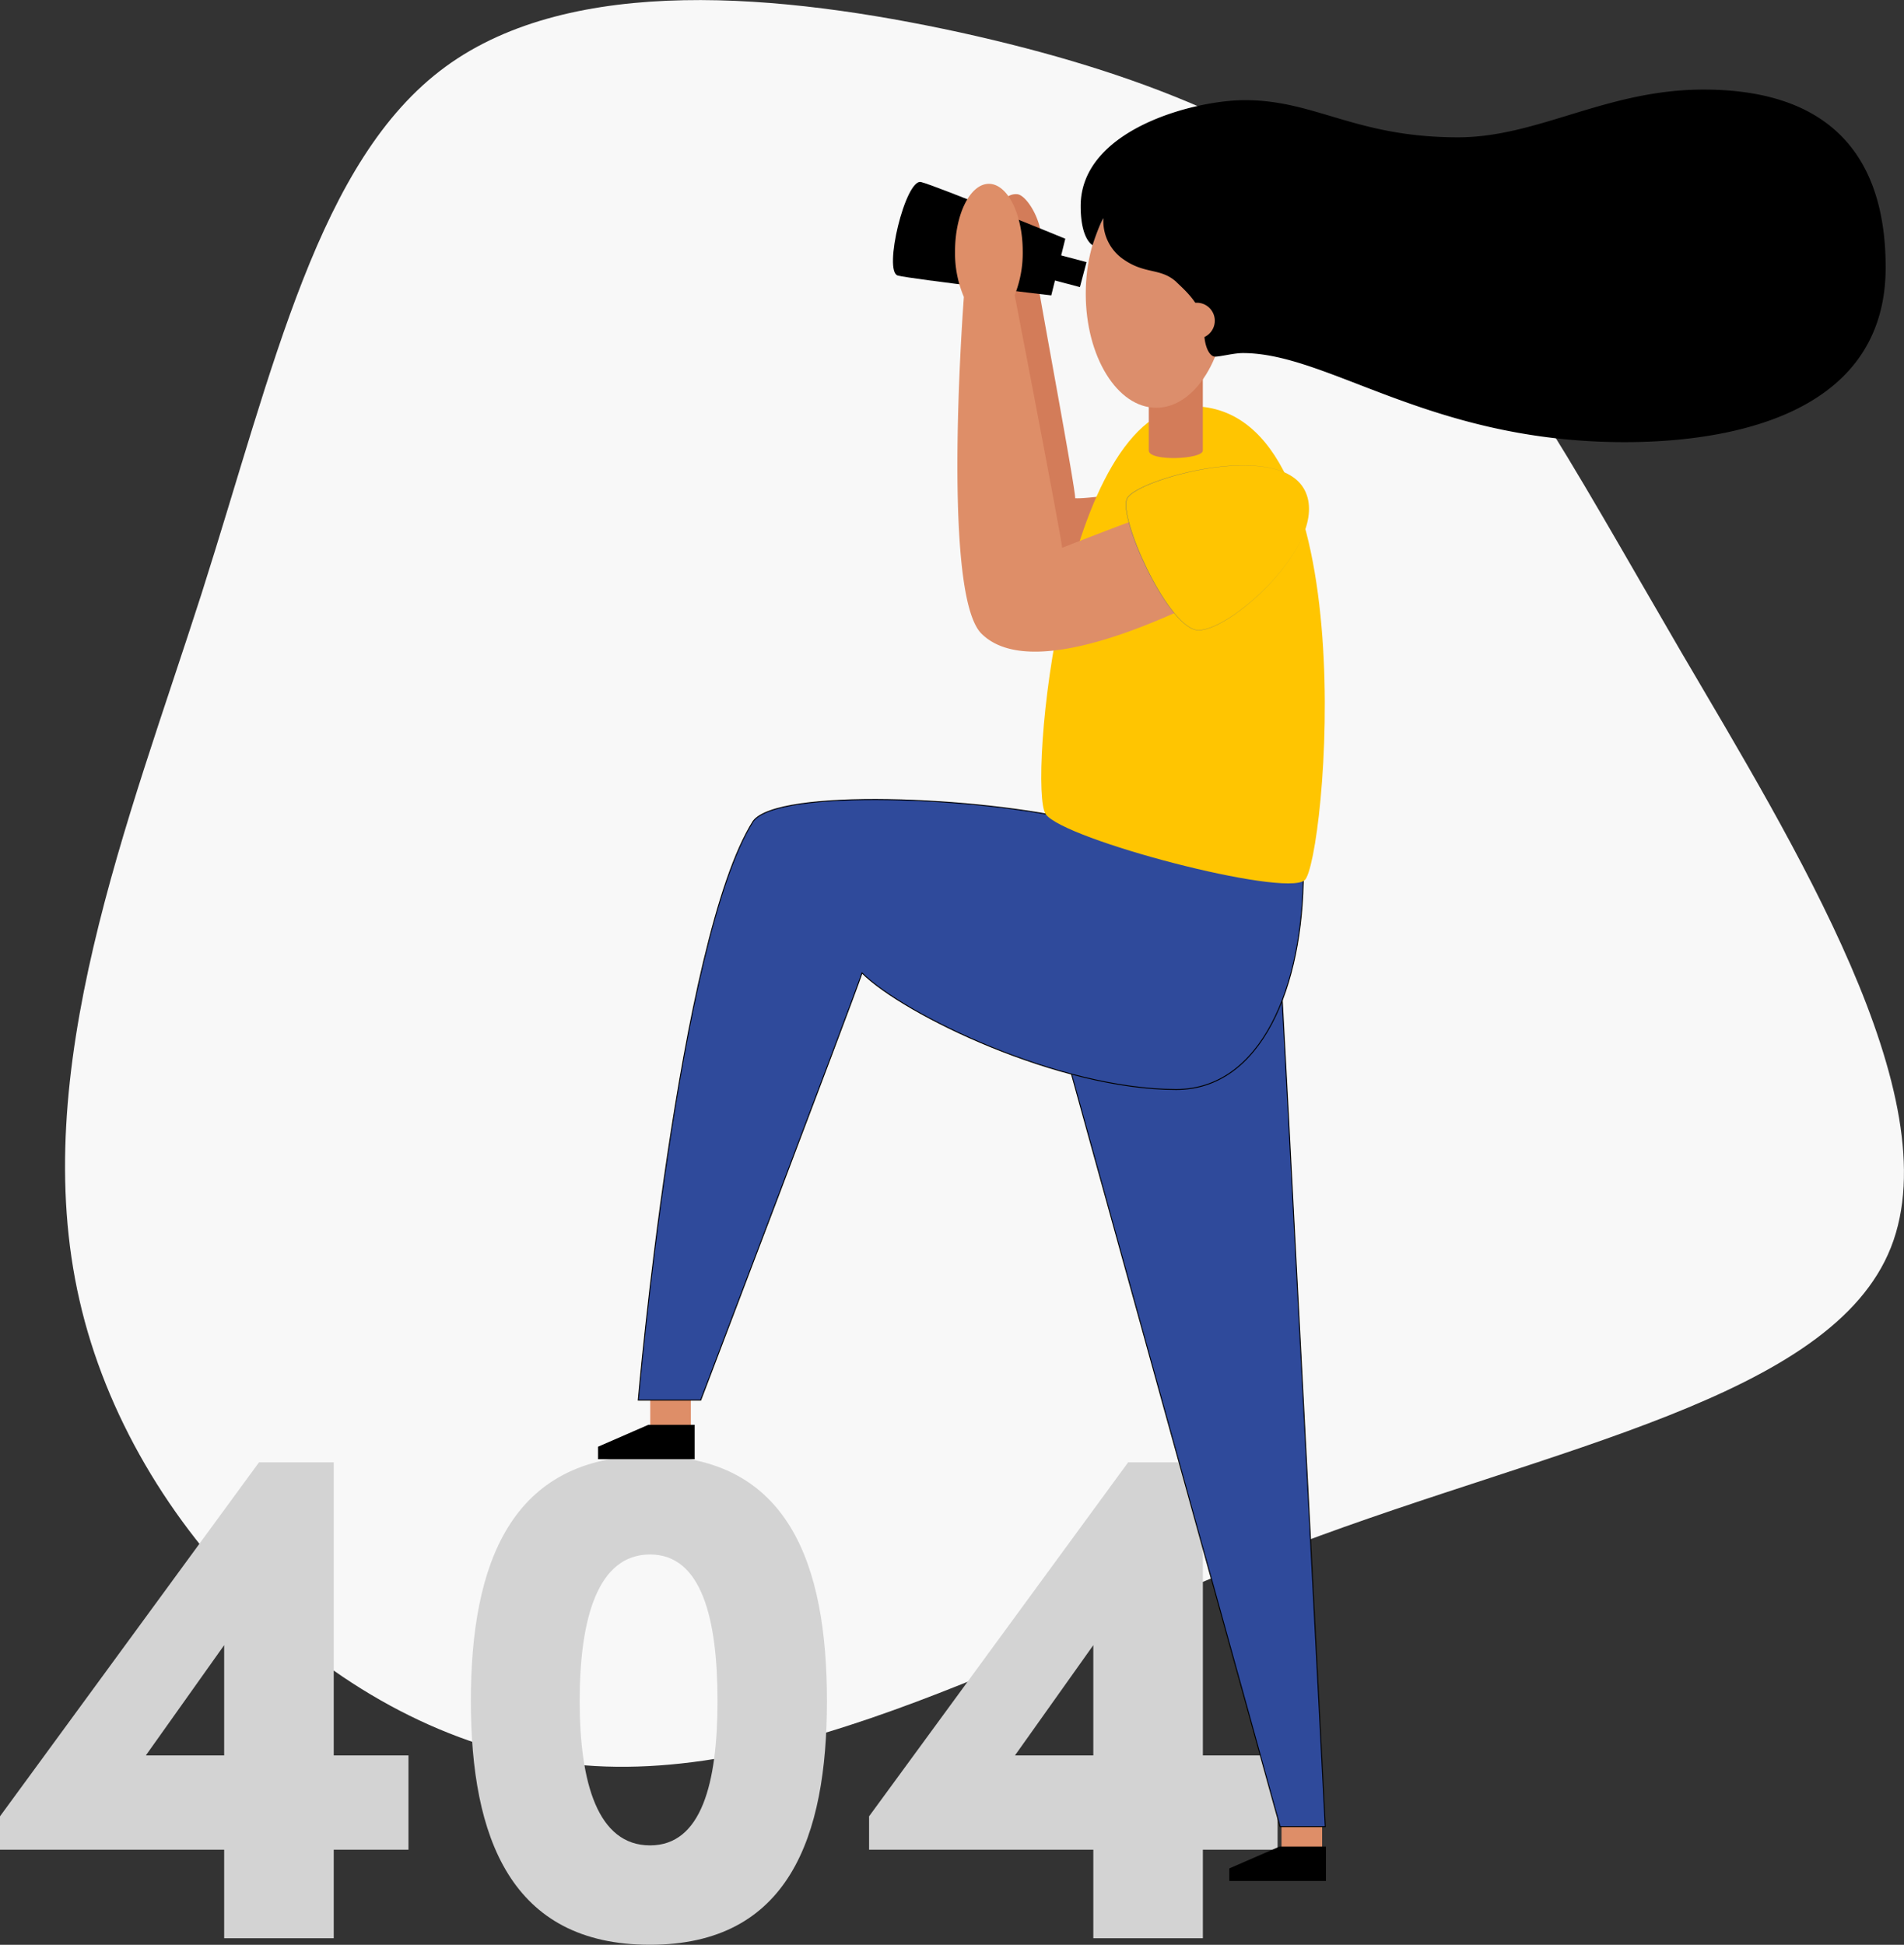
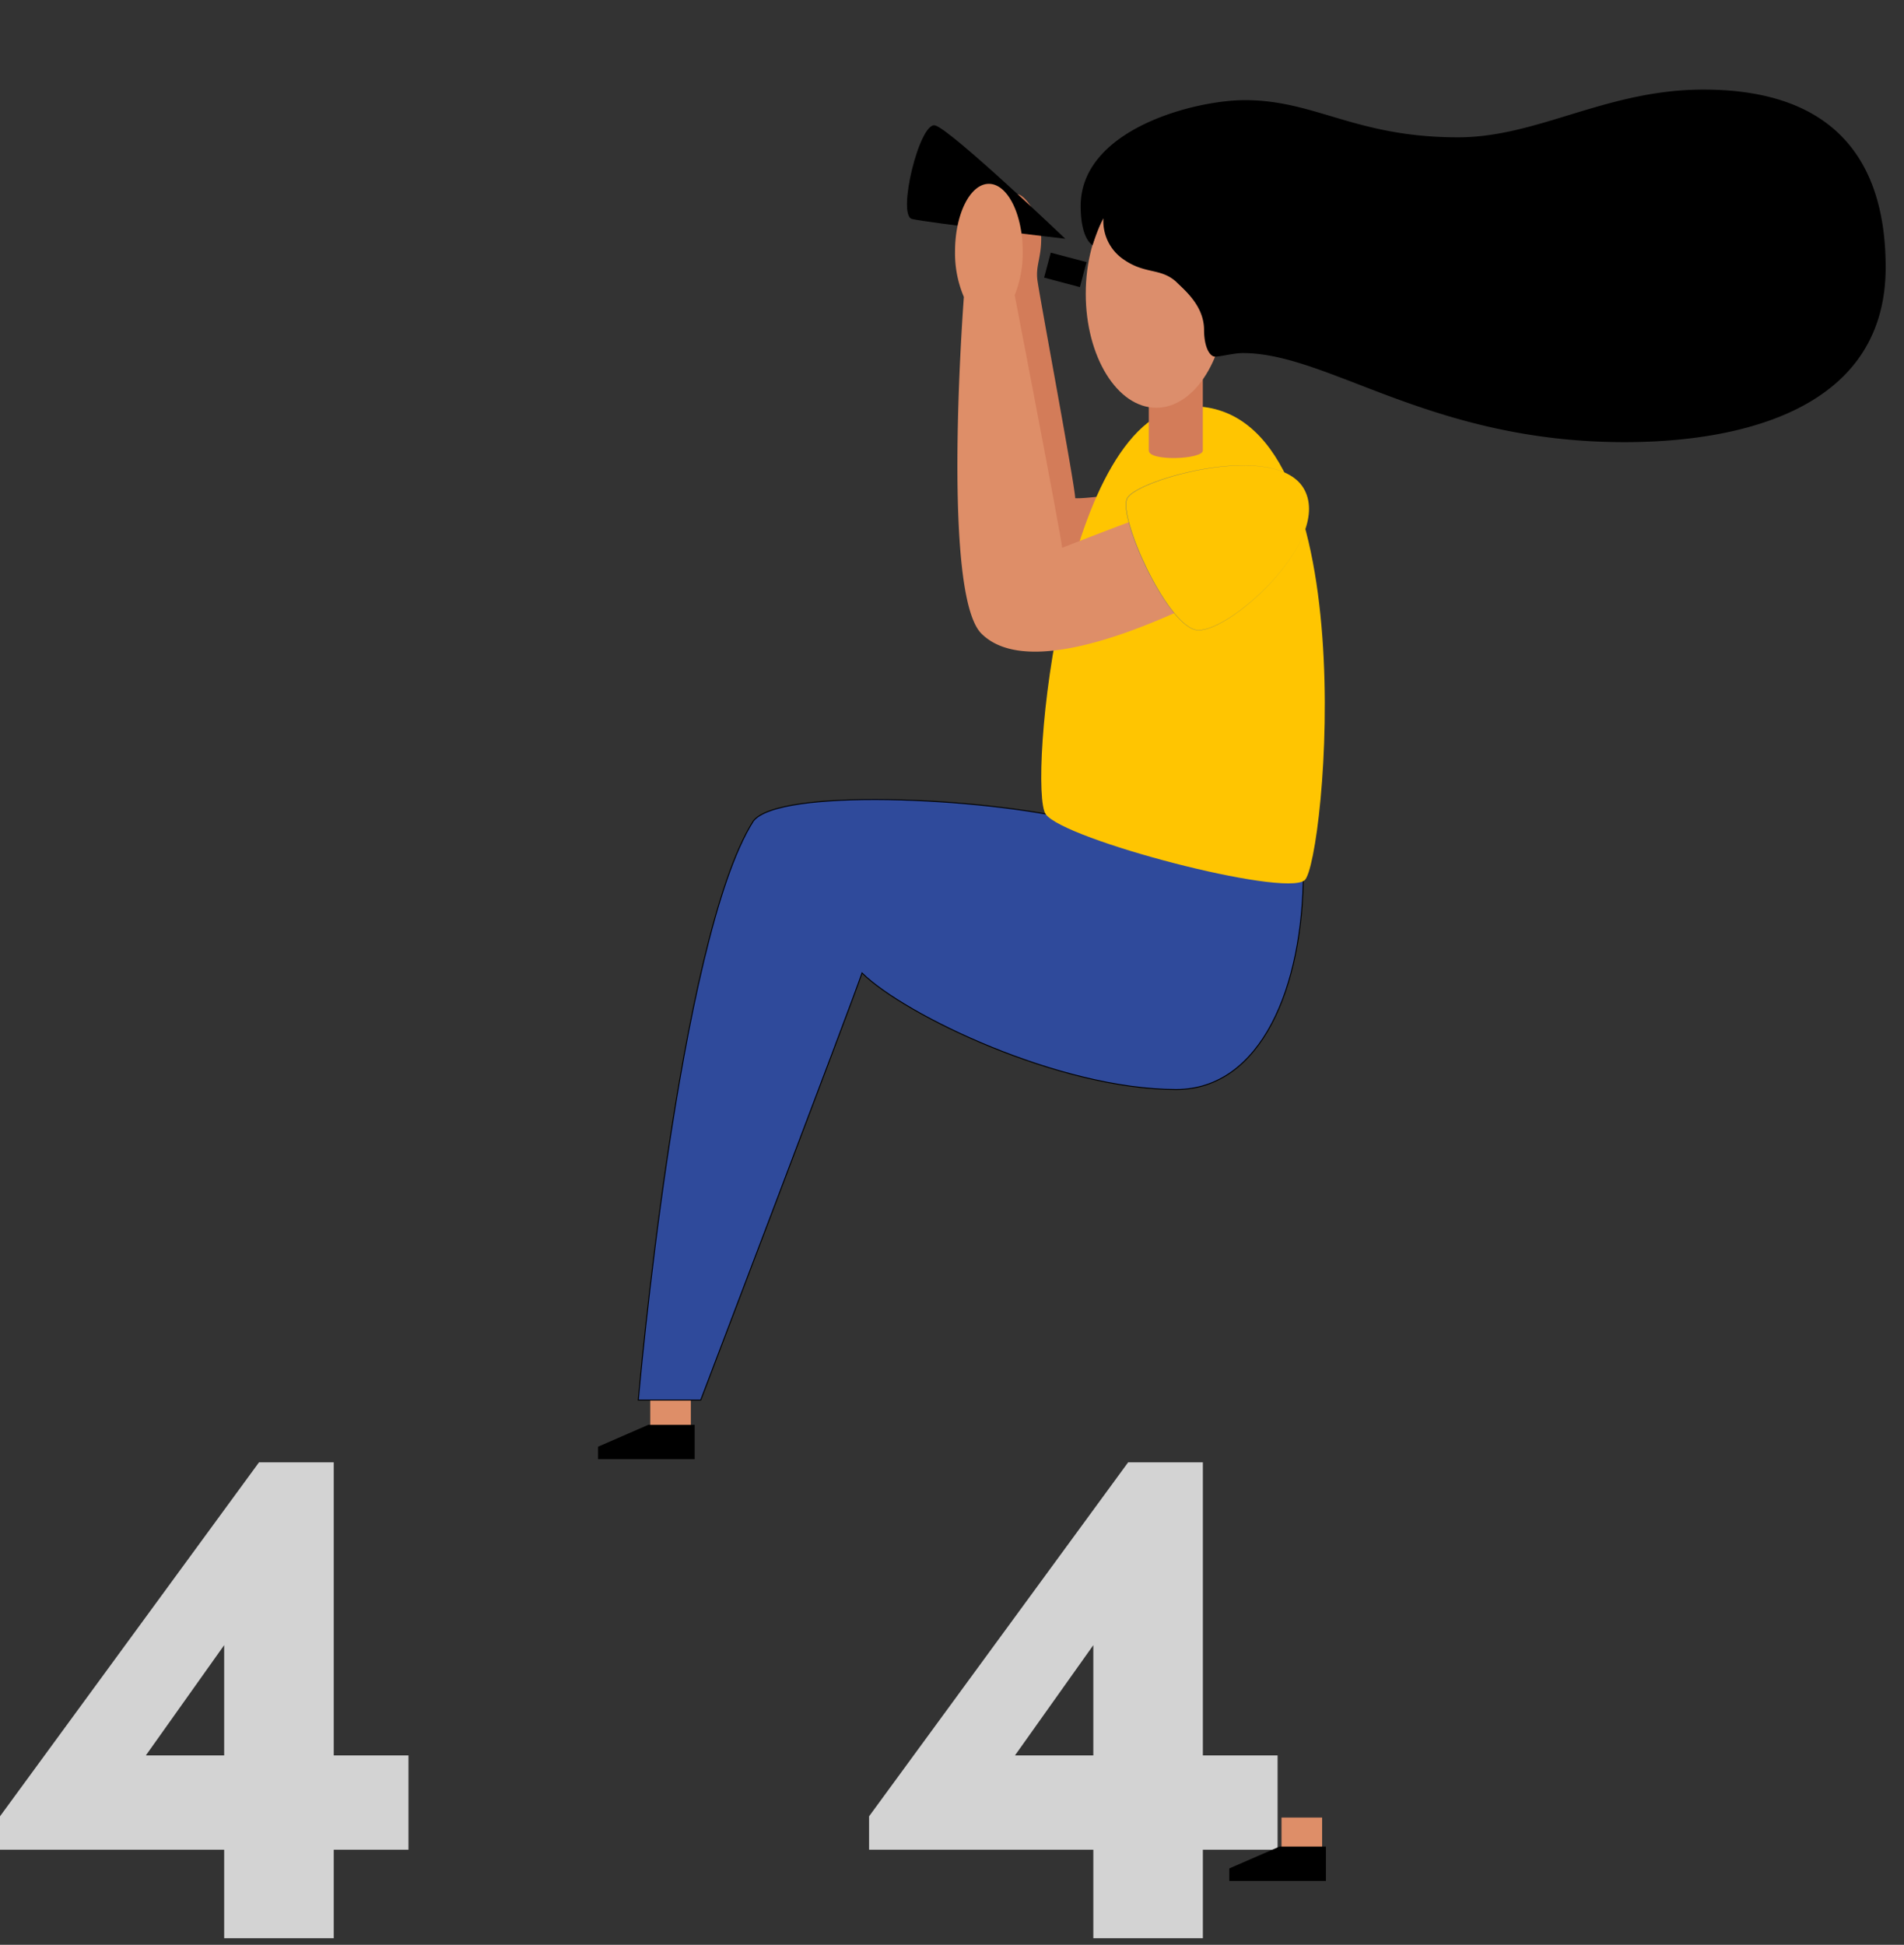
<svg xmlns="http://www.w3.org/2000/svg" xmlns:ns1="http://sodipodi.sourceforge.net/DTD/sodipodi-0.dtd" xmlns:ns2="http://www.inkscape.org/namespaces/inkscape" xmlns:xlink="http://www.w3.org/1999/xlink" viewBox="0 0 797.46 814.59" id="svg3220" ns1:docname="error-404-colour.svg" ns2:version="1.2.1 (9c6d41e410, 2022-07-14)">
  <rect x="0" y="0" width="797.46" height="814.59" fill="#333333" stroke="none" />
  <defs id="defs3174">
    <linearGradient ns2:collect="always" id="linearGradient5127">
      <stop style="stop-color:#2f4a9b;stop-opacity:1;" offset="0" id="stop5123" />
      <stop style="stop-color:#2f4a9b;stop-opacity:0;" offset="1" id="stop5125" />
    </linearGradient>
    <style id="style3172">.cls-1{fill:#f8f8f8;}.cls-2{fill:#d3d3d3;}.cls-3{fill:#de8e68;}.cls-4{fill:#56cad8;}.cls-5{fill:#74d5de;}.cls-6{fill:#d37c59;}.cls-7{fill:#fed385;}.cls-8{fill:#fed892;}.cls-9{fill:#dc8e6c;}</style>
    <linearGradient ns2:collect="always" xlink:href="#linearGradient5127" id="linearGradient5131" x1="471.562" y1="229.452" x2="548.31" y2="229.452" gradientUnits="userSpaceOnUse" />
  </defs>
  <title id="title3176">error-404-colour</title>
  <g id="Layer_2" data-name="Layer 2">
    <g id="vector">
-       <path class="cls-1" d="M582.11,94.67c45,40.43,74.45,96.84,121.73,177.92,47.5,81.08,113,186.82,88.16,249.86s-140.46,83.36-249.63,124.7S330.42,750.61,235.87,738.5,55,640.07,33.29,544.6c-21.93-95.7,20.55-200.53,51.15-296C114.82,153.14,133.32,67,186.53,28S327.68-2.62,402.14,13.59C476.59,30,537.11,54.25,582.11,94.67Z" id="path3178" style="fill:#f8f8f8;fill-opacity:1" />
      <path class="cls-2" d="M171.08,774.78h-31.3v37.07H93.89V774.78H0v-14L108.48,612.52h31.3V735.28h31.3Zm-77.19-39.5V689.09L61.08,735.28Z" id="path3180" />
-       <path class="cls-2" d="M197.21,712.49c0-57.43,16.71-102.71,75-102.71,58,0,74.14,45.28,74.14,102.71,0,57.13-16.1,102.1-74.14,102.1C213.92,814.59,197.21,769.62,197.21,712.49Zm103.31,0c0-34.64-6.69-61.38-28.26-61.38-21.88,0-29.47,26.74-29.47,61.38,0,34.33,7.59,60.47,29.47,60.47C293.83,773,300.52,746.82,300.52,712.49Z" id="path3182" />
      <path class="cls-2" d="M535.1,774.78H503.8v37.07H457.92V774.78H364v-14L472.5,612.52h31.3V735.28h31.3Zm-77.18-39.5V689.09L425.1,735.28Z" id="path3184" />
      <rect class="cls-3" x="536.73" y="761.3" width="17.01" height="14.4" transform="translate(1090.48 1537) rotate(-180)" id="rect3186" />
      <polygon points="555.35 773.45 555.35 787.85 514.88 787.85 514.88 782.61 535.93 773.45 555.35 773.45" id="polygon3188" />
      <rect class="cls-3" x="272.34" y="584.66" width="17.01" height="14.4" transform="translate(561.69 1183.71) rotate(-180)" id="rect3190" />
      <polygon points="290.95 596.8 290.95 611.2 250.49 611.2 250.49 605.97 271.54 596.8 290.95 596.8" id="polygon3192" />
-       <path class="cls-4" d="M536.15,404.21c.86,8.18,18.93,360.89,18.93,360.89H536.15L444.1,433Z" id="path3194" style="fill:#2f4a9b;fill-opacity:1;stroke:#000000;stroke-opacity:1;stroke-width:0.4;stroke-dasharray:none" />
      <path class="cls-5" d="M545.87,365.35c0,47.9-17.61,91-53.26,91-48.94,0-113.73-31.2-131.56-48.81-4.45,13.16-67.57,178.92-67.57,178.92H267.34s16.75-193,48.15-242.5c10.33-13.76,94.63-10.32,137.22,0S545.87,365.35,545.87,365.35Z" id="path3196" style="fill:#2f4a9b;fill-opacity:1;stroke:#000000;stroke-opacity:1;stroke-width:0.4;stroke-dasharray:none" />
      <path class="cls-6" d="M419.46,86.26A6.15,6.15,0,0,1,426,81.34c3.83.27,10.09,10.39,10.09,18.58s-2.31,11.27-1.61,17.22,15.85,86.63,15.85,91.55c3.82.27,17.49-1.64,17.49-1.64l-9.57,38.54H430.39l-18-155.23Z" id="path3198" />
-       <path d="M446.18,100l-5.87,23.72s-57.91-6.73-64.23-8.29,3.2-40.78,9.69-39.18S446.18,100,446.18,100Z" id="path3200" />
+       <path d="M446.18,100s-57.91-6.73-64.23-8.29,3.2-40.78,9.69-39.18S446.18,100,446.18,100Z" id="path3200" />
      <path class="cls-7" d="M499.24,170.17c74.08,0,55.81,191.39,47.16,198.55s-100.75-17-108.4-27.66S444.91,170.17,499.24,170.17Z" id="path3202" style="fill:#ffc501;fill-opacity:1" />
      <path class="cls-3" d="M472.8,218.76c-4.07,1.38-27.94,10.69-27.94,10.69-.4-4.8-18.75-100-19.88-105.83a47.62,47.62,0,0,0,3.37-18.3C428.35,89.69,422,77,414.17,77S400,89.69,400,105.32a46.85,46.85,0,0,0,3.7,19.06c-.88,11.9-8.78,124.89,7.34,141,17,17,58.33,1.67,83.45-9.75C499.87,253.77,492.54,213.42,472.8,218.76Z" id="path3204" />
      <rect x="438.44" y="107.64" width="15.5" height="10.83" transform="translate(43.96 -110.73) rotate(14.87)" id="rect3206" />
      <path class="cls-8" d="M546.45,205.33c11.29,21.92-33.42,61.41-45.79,58.47s-32.32-47.08-28.59-55S535.47,184,546.45,205.33Z" id="path3208" style="fill:#ffc501;fill-opacity:1;stroke:url(#linearGradient5131);stroke-opacity:1;stroke-width:0.1;stroke-dasharray:none" />
      <path class="cls-6" d="M503.78,188.72c0,3.71-22.63,4.65-22.63,0V146h22.63Z" id="path3210" />
      <ellipse class="cls-9" cx="484.29" cy="123.03" rx="29.54" ry="47.77" id="ellipse3212" />
      <path d="M462.16,91.38a19.38,19.38,0,0,0,8.75,17.5c8.81,6,15.09,3.35,21.55,9,3.41,3.41,11.76,10,11.84,20.18,0,7.53,2.47,11.33,4.64,11.33s7.89-1.5,11.57-1.5c36.14,0,78.58,37.31,160,37.31,42.53,0,109.27-10.73,109.27-73.19,0-33.73-12.14-74.49-76.31-74.49-40.75,0-69.3,20-102.78,20-43,0-59.58-15.57-89.29-15.57-21.16,0-68.78,12.26-68.78,44.38,0,12.2,3.82,15.74,5,16.37C458,101.36,460.33,94.44,462.16,91.38Z" id="path3214" />
-       <circle class="cls-9" cx="501.26" cy="134.34" r="7.54" id="circle3216" />
    </g>
  </g>
</svg>